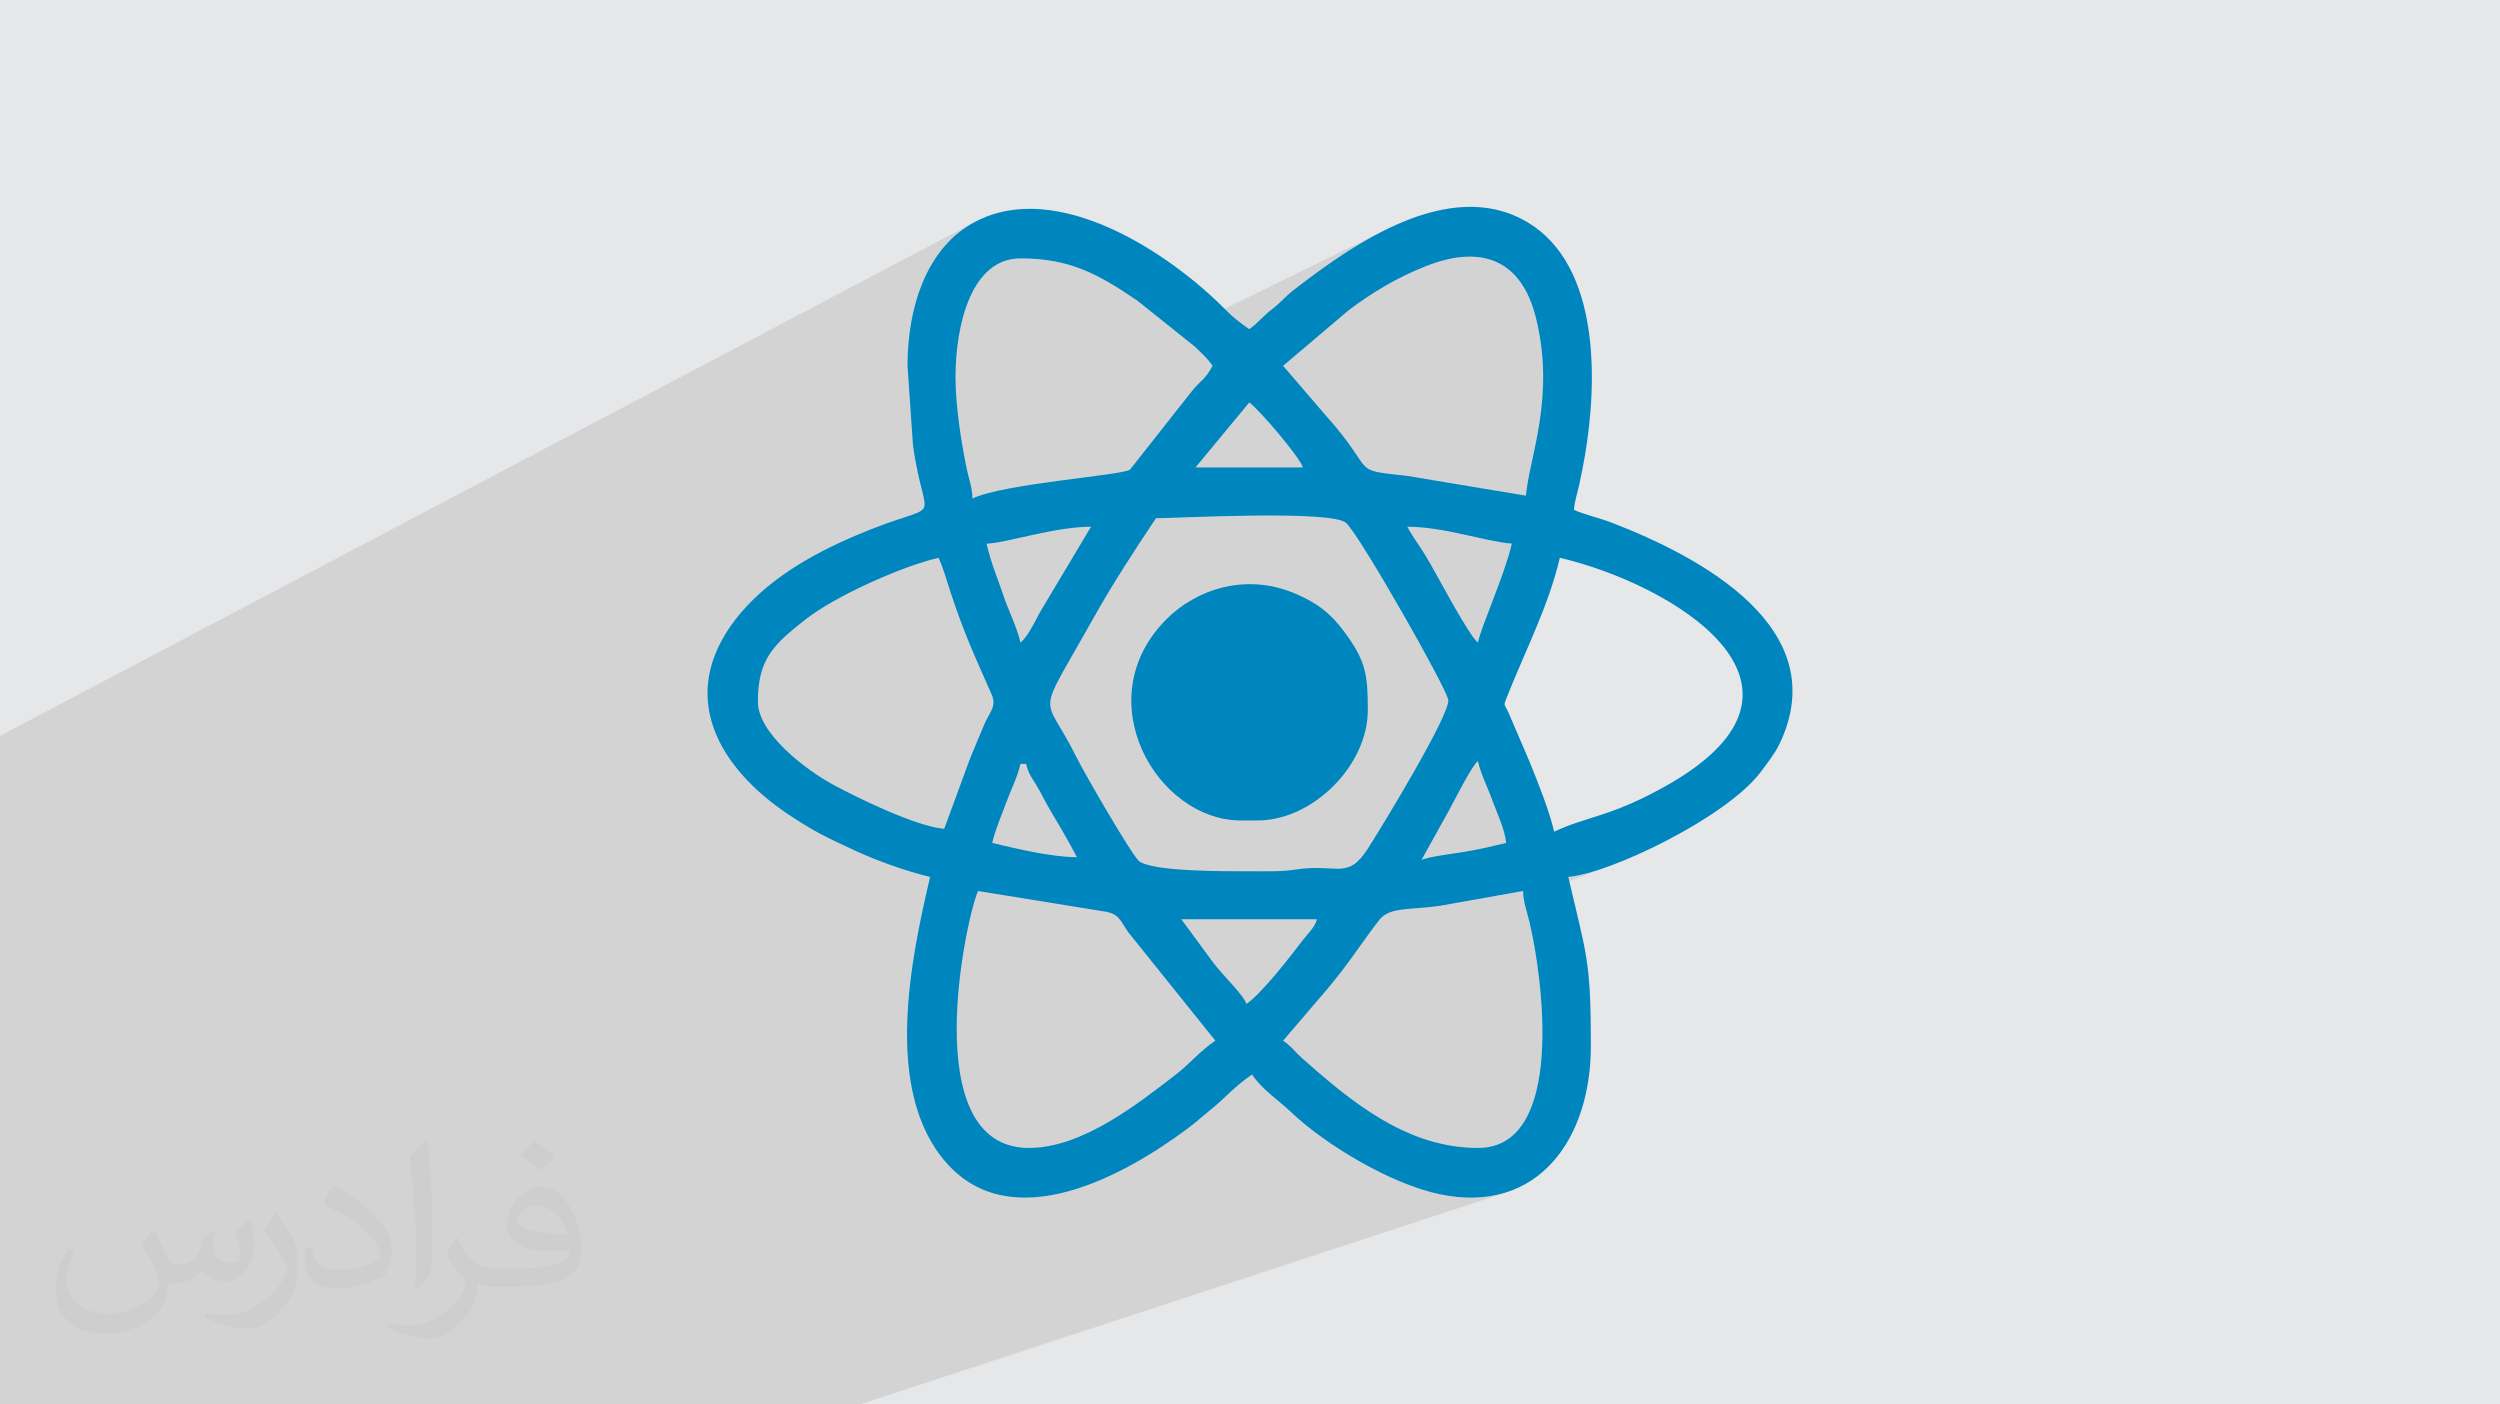
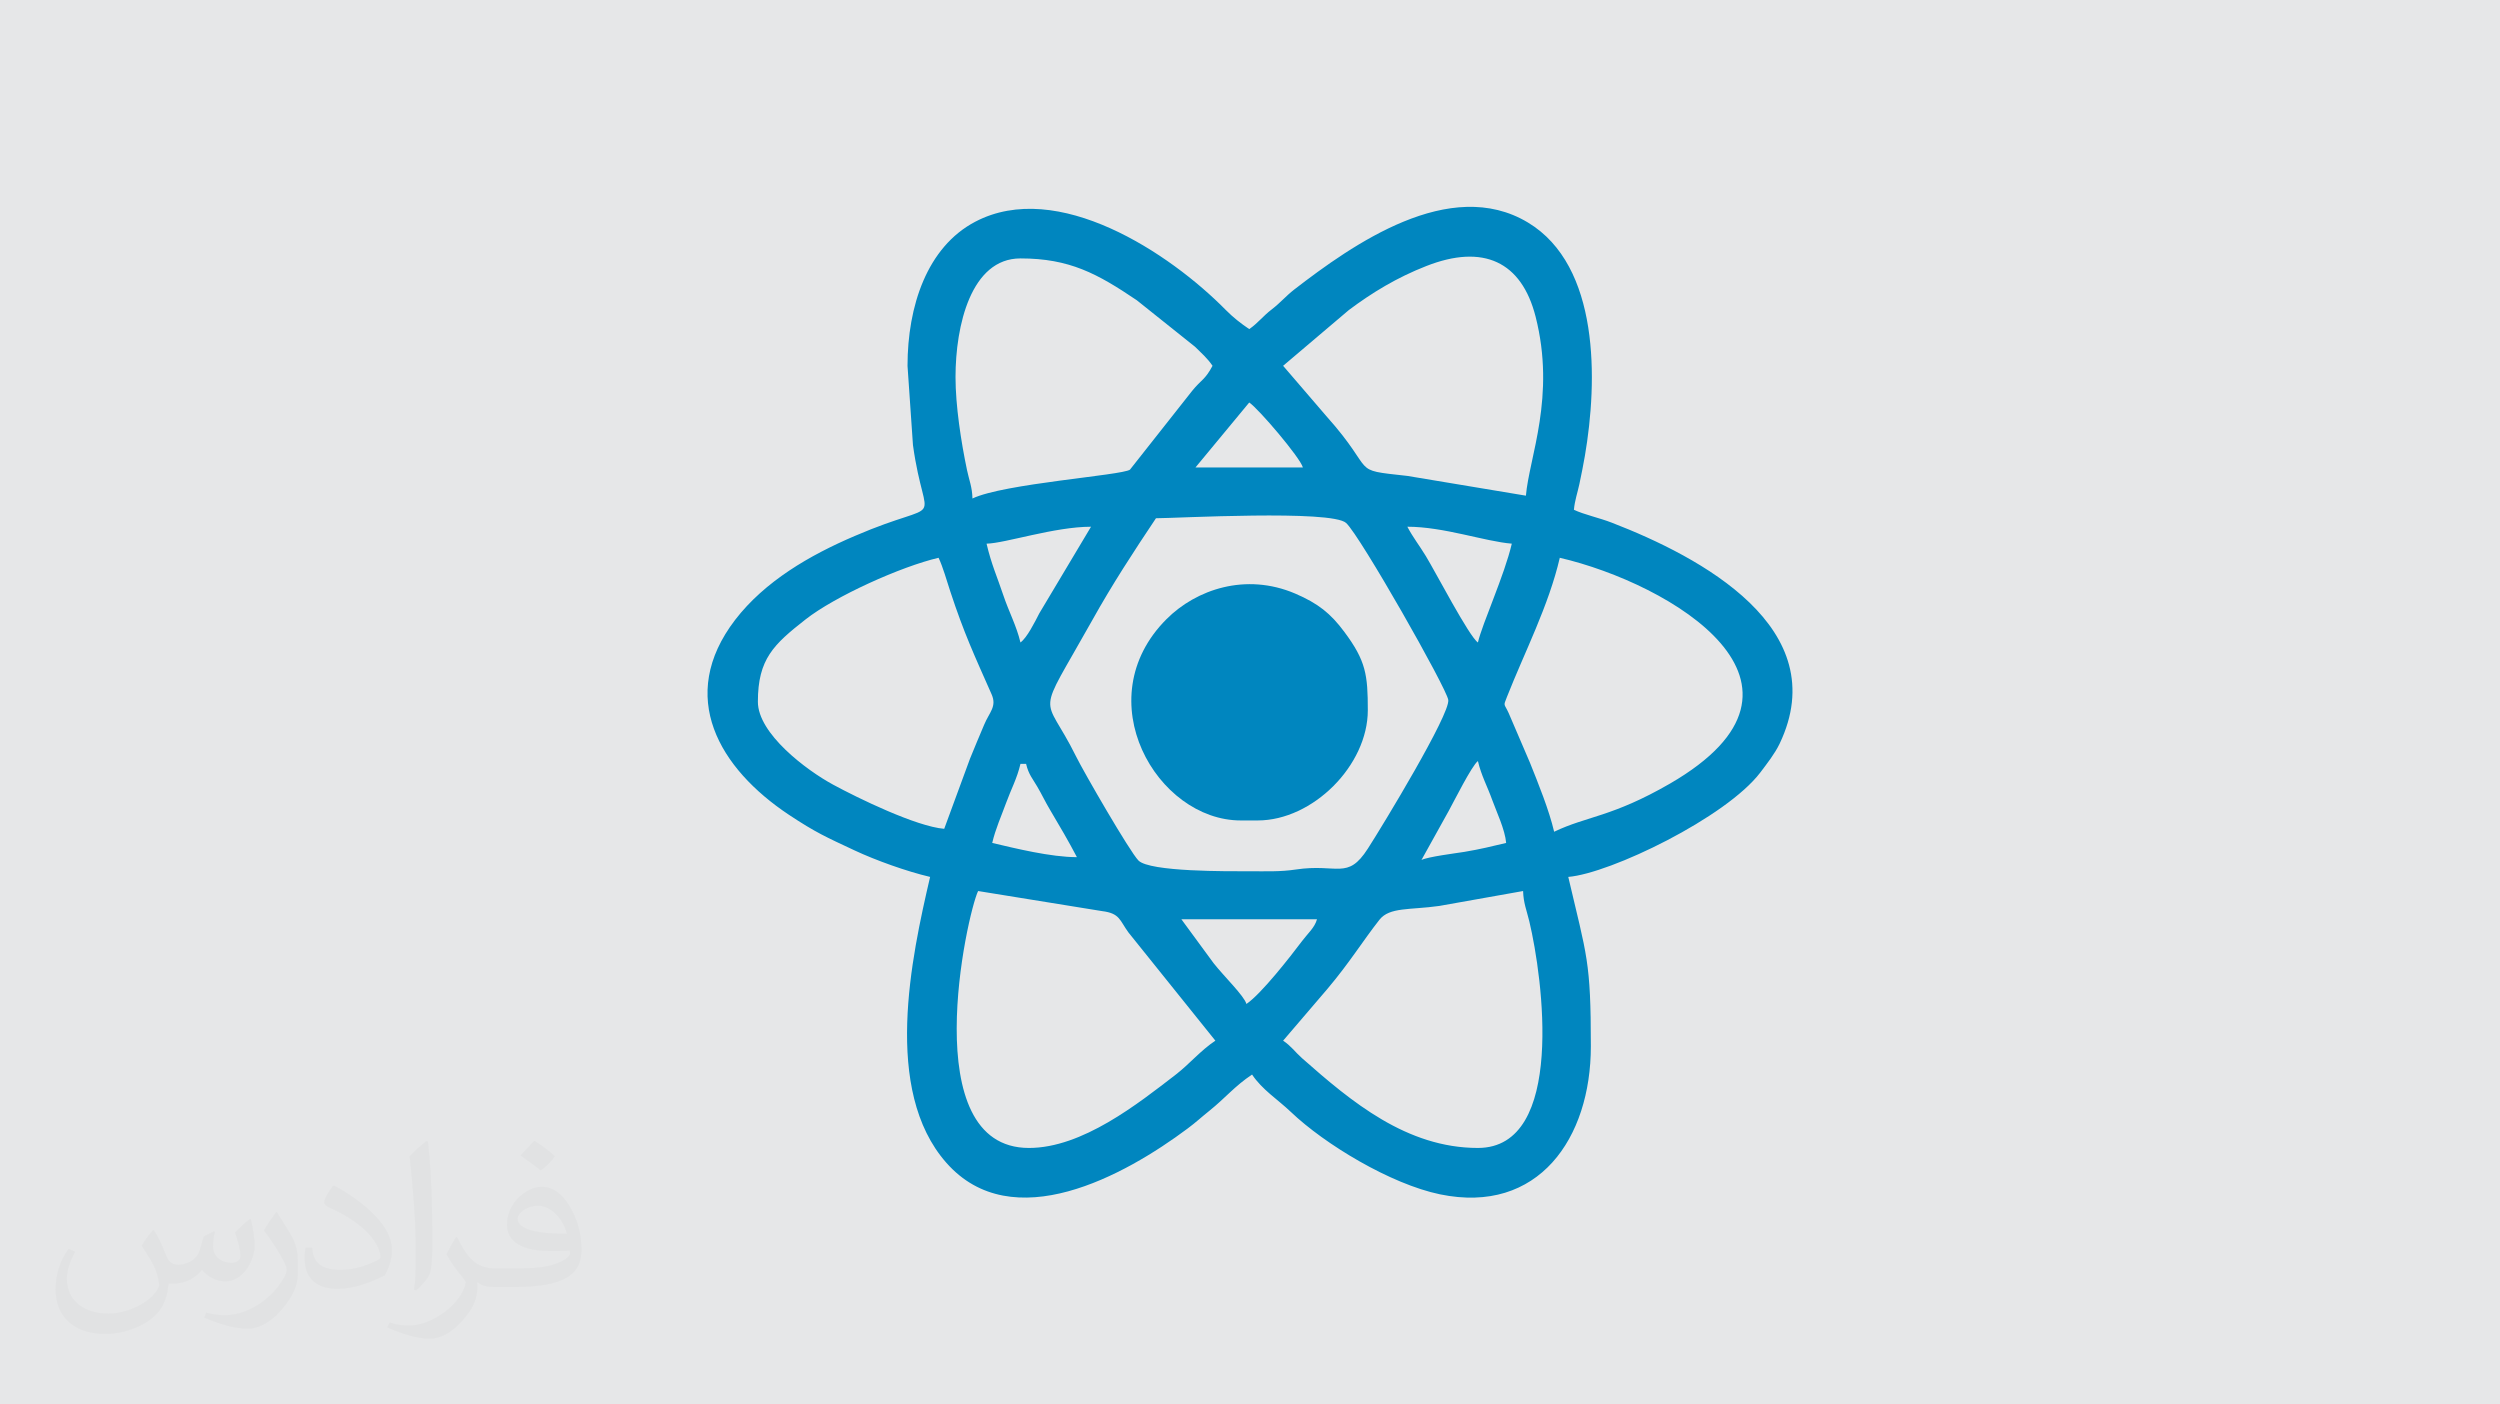
<svg xmlns="http://www.w3.org/2000/svg" xml:space="preserve" width="94.192mm" height="52.917mm" version="1.1" style="shape-rendering:geometricPrecision; text-rendering:geometricPrecision; image-rendering:optimizeQuality; fill-rule:evenodd; clip-rule:evenodd" viewBox="0 0 9404.92 5283.66">
  <defs>
    <style type="text/css">
   
    .fil3 {fill:#0086BF}
    .fil0 {fill:#E6E7E8}
    .fil2 {fill:#373435;fill-opacity:0.031}
    .fil1 {fill:#2B2A29;fill-opacity:0.102}
   
  </style>
  </defs>
  <g id="Layer_x0020_1">
    <polygon class="fil0" points="-0,0 9404.92,0 9404.92,5283.66 -0,5283.66 " />
-     <path class="fil1" d="M-0 4877.41l0 -14.77 0 -106.48 0 -51.16 0 -81.45 0 -0.01 0 -8.33 0 -43.43 0 -41.84 0 -7.51 0 -84.1 0 -72.51 0 -14.05 0 -77.39 0 -7.26 0 -17.54 0 -103.44 0 -63.78 0 -78.93 0 -48.66 0 -65.73 0 -2.47 0 -96.08 0 -19.89 0 -0.13 0 -6.55 0 -23.56 0 -87.03 0 -32.11 0 -2.85 0 -27.97 0 -24.21 0 -78.59 0 -117.84 0 -104.19 0 -154.85 0 -154.99 0 -19.05 0 -168.53 3668.96 -1934.07 -16.71 9.3 -16.09 10.02 -15.47 10.72 -14.85 11.4 -14.25 12.06 -13.63 12.69 -13.04 13.31 -12.45 13.89 -11.86 14.45 -11.28 14.99 -10.72 15.51 -10.14 16.01 -9.6 16.47 -9.05 16.91 -8.49 17.34 -7.96 17.74 -7.43 18.11 -6.9 18.47 -6.38 18.8 -5.87 19.1 -5.35 19.39 -1.16 4.66 320.57 -165.98 14.2 -6.07 14.89 -4.82 15.6 -3.52 16.33 -2.15 17.05 -0.73 17.08 0.17 16.64 0.5 16.22 0.83 15.82 1.16 15.45 1.49 15.08 1.8 14.75 2.13 14.44 2.45 14.16 2.76 13.88 3.07 13.65 3.38 13.42 3.68 13.23 3.98 13.05 4.29 12.9 4.59 12.77 4.88 12.66 5.17 12.58 5.47 12.52 5.76 12.48 6.04 12.46 6.32 12.47 6.61 12.5 6.88 12.55 7.16 12.62 7.43 12.72 7.71 12.84 7.96 12.99 8.24 13.15 8.49 13.33 8.76 13.55 9.01 13.78 9.27 150.61 120.28 795.54 -390.38 -28.53 14.2 -28.18 14.94 -27.81 15.56 -27.38 16.08 -26.92 16.52 -26.42 16.85 -25.88 17.08 -25.29 17.24 -24.67 17.28 -24 17.23 -23.3 17.08 -22.56 16.85 -21.77 16.51 -20.95 16.08 -11.65 9.47 -10.69 9.36 -10.05 9.29 -9.76 9.25 -9.78 9.26 -10.11 9.29 -10.77 9.37 -11.77 9.47 -11.8 9.48 -10.86 9.61 -10.22 9.65 -9.88 9.59 -9.86 9.45 -10.11 9.21 -10.68 8.9 -11.55 8.48 -181.64 88.16 4.36 4.26 8.44 8.5 8.14 8.63 7.84 8.96 7.55 9.46 7.25 10.13 -6.69 11.78 730.75 -352.09 19.38 -9.16 19.73 -8.87 20.1 -8.57 20.5 -8.26 19.95 -7.49 19.54 -6.59 19.1 -5.7 18.68 -4.82 18.24 -3.93 17.81 -3.06 17.37 -2.18 16.92 -1.3 16.49 -0.43 16.03 0.45 15.58 1.32 15.12 2.18 14.66 3.05 14.2 3.89 13.72 4.76 13.26 5.62 12.77 6.47 12.3 7.33 11.81 8.17 11.33 9.02 10.83 9.87 10.34 10.7 9.85 11.53 9.35 12.38 8.85 13.21 8.33 14.04 7.83 14.87 7.3 15.7 6.79 16.51 6.27 17.34 5.73 18.16 5.21 18.97 6.67 27.99 5.68 27.57 4.74 27.13 3.83 26.71 3.01 26.28 2.2 25.84 1.46 25.4 0.76 24.97 0.1 24.53 -0.49 24.08 -1.05 23.63 -1.56 23.19 -2.01 22.75 -2.42 22.29 -2.77 21.84 -3.09 21.38 -3.33 20.92 -3.55 20.46 -3.71 20 -3.82 19.53 -3.89 19.06 -3.91 18.59 -3.87 18.12 -3.79 17.64 -3.66 17.16 -3.48 16.68 -3.27 16.21 -2.98 15.72 -2.67 15.24 -2.28 14.74 -1.87 14.26 -1.39 13.76 -302.04 132.17 0.7 0.13 13.16 2.5 13.11 2.59 13.04 2.68 12.96 2.73 12.87 2.78 12.76 2.81 12.65 2.81 12.52 2.8 12.37 2.76 12.22 2.72 12.06 2.64 11.87 2.56 11.68 2.45 11.47 2.33 11.25 2.18 11.03 2.01 10.78 1.84 10.52 1.63 10.25 1.42 9.97 1.17 9.69 0.92 -2.76 11.37 -3.06 11.7 -3.33 11.99 -3.59 12.26 -3.83 12.48 -4.04 12.69 -4.23 12.86 -4.4 13 -4.54 13.1 -4.67 13.19 -4.77 13.23 -4.53 12.37 228.31 -97.13 -4.05 16.87 -4.32 16.84 -4.58 16.8 -4.83 16.77 -5.07 16.74 -5.28 16.71 -5.49 16.67 -5.69 16.64 -5.86 16.61 -6.03 16.58 -6.19 16.54 -6.33 16.52 -6.45 16.49 -6.57 16.46 -6.66 16.42 -6.76 16.4 -6.82 16.37 -6.89 16.33 -6.94 16.31 -6.96 16.27 -6.99 16.24 -6.99 16.21 -6.99 16.19 -6.97 16.15 -6.93 16.12 -6.89 16.09 -6.83 16.06 -6.75 16.03 -6.67 16.01 -6.57 15.97 -6.45 15.94 -6.33 15.92 -4.43 11.27 -2.82 7.85 -1.25 5.61 0.26 4.52 1.72 4.61 3.12 5.87 4.47 8.3 5.77 11.89 80.04 186.62 6 14.97 6.17 15.42 6.29 15.8 6.38 16.13 6.4 16.41 6.4 16.6 6.33 16.75 6.24 16.85 6.09 16.87 5.89 16.85 5.66 16.76 5.38 16.61 5.05 16.41 4.67 16.15 4.26 15.82 3.28 13.29 56.97 -21.8 11.05 -4.04 11.03 -3.88 11.06 -3.76 11.1 -3.66 11.18 -3.61 11.28 -3.59 11.42 -3.6 11.58 -3.66 11.77 -3.74 11.99 -3.87 12.24 -4.03 12.52 -4.23 12.82 -4.45 13.16 -4.73 13.53 -5.03 -1135.15 433.97 -0.74 1.46 -6.57 10.22 -7.43 9.87 -7.99 9.69 -8.29 9.7 -8.3 9.9 -8.05 10.27 -8.93 11.81 -9.95 13.03 345.84 -131.3 11.11 -3.97 11.98 -3.21 12.84 -2.59 13.69 -2.08 14.54 -1.7 15.38 -1.45 16.21 -1.33 17.02 -1.33 17.84 -1.46 18.64 -1.73 19.44 -2.11 20.24 -2.62 315.58 -56.14 0.01 0 0.01 0 -0.01 0 0.34 8.15 0.17 2.21 169.43 -63.46 15.66 -1.82 17.17 -2.93 18.58 -3.99 19.89 -5.02 21.08 -6 22.17 -6.94 23.14 -7.84 24.02 -8.68 -329.45 123.16 0.56 4.02 1.2 7.12 1.37 6.97 1.52 6.84 1.63 6.77 1.74 6.73 1.82 6.72 1.88 6.76 1.93 6.84 1.94 6.96 1.94 7.12 1.92 7.31 1.88 7.55 4.82 21.04 4.95 23.34 5 25.48 4.96 27.41 4.85 29.14 4.64 30.67 4.35 32.01 3.98 33.16 3.54 34.11 3 34.86 2.39 35.43 1.69 35.78 0.89 35.94 0.04 35.92 -0.93 35.68 -1.95 35.27 -3.08 34.64 -4.27 33.83 -5.55 32.82 -6.92 31.6 -8.37 30.2 -9.91 28.61 -11.51 26.82 -13.22 24.82 -15 22.64 -16.86 20.25 -18.81 17.67 -20.85 14.91 -22.96 11.92 -25.16 8.77 -370.41 124.5 2.83 1.27 19.32 8.25 19.24 7.8 19.1 7.33 18.94 6.83 18.75 6.31 18.52 5.75 18.26 5.18 17.97 4.57 17.63 3.95 34.2 6.13 33.19 4.04 32.15 2.03 31.13 0.06 30.1 -1.85 29.07 -3.7 28.03 -5.5 26.98 -7.24 -2428.52 796.65 -203.33 0 -306.08 0 -972.58 0 -13.49 0 -462.28 0 -0.81 0 -204.14 0 -38.36 0 -9.12 0 -157.54 0 -211.28 0 -331.45 0 -323.15 0 0 -69.73 0 -14.47 0 -22.5 0 -97.5 0 -196.27 0 -5.78zm5639.58 -2681.9l228.31 -97.13 0.01 -0.01 -228.32 97.14z" />
    <path class="fil2" d="M578.49 4627.69c17.95,27.21 29.6,53.36 40.96,82.43 8.45,16.91 12.93,48.09 52.57,48.09 11.61,0 28.28,-3.42 43.06,-11.61 16.63,-8.73 29.32,-21.94 35.94,-42l15.85 -53.36 38.57 -19.02 2.64 2.64c-5.27,20.09 -6.59,39.36 -6.59,54.43 0,44.63 38.57,61.56 69.22,61.56 17.95,0 34.09,-8.73 34.09,-25.11 0,-21.13 -8.98,-57.06 -20.62,-89.29 17.95,-17.95 35.94,-35.94 56.53,-50.47l3.17 1.6c8.98,38.04 14,75.56 14,100.66 0,24.57 -10.83,51.79 -19.81,69.49 -18.49,34.87 -51.25,62.62 -90.87,62.62 -30.1,0 -63.65,-15.07 -86.66,-43.06l-1.32 0c-21.66,26.96 -55.22,51.25 -108.86,51.25l-16.63 0c-2.64,35.41 -10.29,60.49 -21.94,82.95 -31.95,62.34 -126.81,106.47 -216.1,106.47 -124.17,0 -186.51,-71.59 -186.51,-166.96 0,-58.91 19.27,-113.6 48.88,-152.42l24.29 10.04c-18.49,35.41 -30.91,68.68 -30.91,101.45 0,89.29 72.66,131.83 156.4,131.83 77.68,0 173.83,-49.41 191.28,-106.72 -6.59,-62.62 -30.1,-91.93 -66.04,-148.99 10.83,-19.02 24.83,-38.04 42.28,-58.38l3.17 0 0 0 0 0 -0.02 -0.09zm1432.13 -336.04c26.15,16.39 51.79,35.66 76.87,57.85 -14,19.81 -31.45,37.79 -53.11,53.64 -25.11,-20.34 -50.19,-37.79 -75.84,-56.27 17.42,-19.55 34.62,-38.29 52.04,-55.22l0 0 0 0 0 0 0 0 0 0 0.03 0zm13.47 244.11c-42.28,0 -76.87,27.75 -76.87,48.34 0,44.13 84.53,57.85 185.72,57.31 -12.68,-51.79 -57.06,-105.68 -108.86,-105.68l0.01 0.03zm-94.86 236.19c54.96,0 103.04,-1.6 139.74,-10.83 40.96,-10.29 75.56,-30.91 75.56,-45.17 0,-3.7 0,-8.19 -1.32,-11.89 -22.98,2.11 -49.41,2.11 -72.38,2.11 -74.49,0 -131.55,-16.91 -154.02,-58.66 -5.55,-11.61 -9.51,-24.57 -9.51,-39.36 0,-40.43 17.42,-79.79 48.09,-107 25.61,-22.45 53.89,-36.44 82.67,-36.44 52.04,0 93.51,41.75 122.57,107.54 15.85,35.94 26.68,77.4 26.68,129.72 0,34.87 -9.51,64.19 -31.17,85.85 -40.43,39.11 -114.92,53.89 -229.04,53.89l-51.79 0 0 0 -13.47 0c-28.28,0 -48.62,-5.02 -64.72,-17.42l-2.64 0c0.79,6.59 1.32,12.93 1.32,19.02 0,25.61 -8.45,58.38 -25.61,84.53 -50.72,75.3 -105.68,108.04 -153.24,108.04 -48.09,0 -107,-18.49 -160.11,-42.54l9.51 -18.49c17.17,7.13 40.96,11.89 73.7,11.89 85.85,0 198.66,-82.43 212.66,-163 -3.17,-6.59 -8.98,-15.32 -17.17,-24.57 -25.11,-29.85 -40.96,-54.68 -55.75,-80.83 12.68,-25.11 24.29,-45.17 35.13,-63.4l4.49 -0.53c36.72,74.77 69.99,117.55 144.23,117.55l11.61 0 0 0 53.89 0 0 0 0 0 0 0 0 0 0 0 0.09 0.01zm-371.98 79c6.34,-34.34 6.87,-72.91 6.87,-108.86l0 -53.36c0,-99.6 -12.68,-244.36 -22.98,-338.68 17.95,-19.27 43.06,-42 62.87,-57.31l5.81 1.6c13.47,118.62 16.63,256 16.63,383.06 0,33.3 -1.32,65.79 -4.49,89.55 -1.85,30.1 -19.27,52.83 -56.53,87.7l-8.19 -3.7zm-382.8 -157.19c1.85,46.77 24.83,83.49 105.15,83.49 49.93,0 92.19,-12.93 138.96,-35.13 8.45,-3.7 12.93,-8.73 12.93,-12.93 0,-29.32 -22.45,-68.15 -60.23,-103.55 -36.72,-33.3 -85.34,-62.62 -130.76,-82.18 -15.6,-6.59 -20.62,-13.47 -20.62,-20.09 0,-13.47 17.95,-41.75 32.77,-62.09l5.02 -0.53c52.04,27.21 110.17,67.64 153.24,112.53 39.11,41.47 63.4,83.49 63.4,129.19 0,33.81 -10.29,65.51 -26.96,95.11 -57.06,28.79 -117.83,50.72 -178.06,50.72 -73.17,0 -123.1,-34.34 -123.1,-114.92 0,-8.73 0,-22.19 3.17,-39.64l25.11 0 0 0 0 0 0 0 0 0 0 0 -0.02 0zm-132.37 -132.9l45.45 73.45c16.63,27.21 32.23,56.81 32.23,103.55l0 59.7c0,48.34 -30.91,100.13 -80.83,151.38 -39.11,34.62 -73.7,49.41 -105.68,49.41 -47.55,0 -101.98,-14.79 -164.85,-41.75l7.13 -18.49c19.81,5.27 42.79,9.77 71.06,9.77 90.36,-0.53 182.8,-66.57 225.08,-147.15 5.02,-9.26 6.87,-17.95 6.87,-24.04 0,-9.26 -5.02,-19.55 -8.98,-28.79 -22.98,-43.31 -48.62,-82.95 -76.87,-119.68 14.79,-23.25 29.6,-45.7 45.7,-67.9l3.7 0.53 0 0 0 0 0 0 0 0 0 0 -0.02 0.01z" />
    <g id="_2931236835824">
      <path class="fil3" d="M5729.84 3352.04c1.13,44.38 13.65,73.6 23.5,114.55 50.46,211.29 137.32,851.96 -193.46,851.96 -267.79,0 -476.05,-173.74 -661.15,-337.22 -28.46,-25.4 -40.6,-45.52 -71.69,-66.37l166.53 -194.6c84.2,-99.77 132.01,-179.05 196.11,-260.6 37.94,-47.8 114.55,-36.03 224.56,-51.59l315.6 -56.14 -0.01 0zm-1859.07 966.51c-427.49,0 -233.29,-878.51 -191.17,-966.53l466.19 75.5c67.9,8.34 66,34.9 99.76,80.8l326.6 406.64c-55.38,36.78 -97.1,87.62 -148.69,127.45 -142.24,109.62 -351.64,276.15 -552.68,276.15l0 -0.01zm573.54 -860.3l510.19 0c-8.73,31.86 -35.29,53.86 -56.15,81.94 -43.62,58.03 -153.62,199.14 -209.38,236.69 -7.97,-29.97 -83.46,-102.79 -123.28,-153.25l-121.38 -165.38zm-392.99 -233.67l0 0zm1296.16 10.62l102.41 -184.36c20.11,-36.41 87.25,-171.07 110,-187.77 12.52,54.25 36.03,96.34 54.25,147.55 15.55,42.87 47.8,110.76 51.96,160.46 -53.86,12.89 -96.72,23.51 -157.8,33.76 -33.76,5.31 -136.18,18.2 -160.83,30.35l0 0.01zm-1296.16 -10.62c-98.63,0 -232.91,-33.37 -318.64,-53.49 12.52,-53.48 34.53,-101.66 51.97,-149.82 18.58,-51.21 41.73,-93.33 54.25,-147.56l21.24 0c9.49,40.21 25.03,56.15 42.11,85.73 17.82,30.34 29.21,55.77 48.94,88.77 36.78,61.83 68.28,115.69 100.14,176.39l0 -0.02zm1816.58 -1126.21c415.74,96.72 1059.07,476.43 414.21,849.69 -218.86,126.32 -311.42,121.38 -435.46,180.94 -18.96,-81.18 -59.55,-181.32 -91.03,-259.84l-80.04 -186.62c-17.07,-37.55 -20.86,-24.27 -6.84,-59.93 66.77,-169.56 157.43,-344.06 199.15,-524.24l0.01 -0.01zm-1168.32 1179.31c-76.99,0 -374.76,2.66 -416.87,-40.6 -32.63,-33.37 -204.45,-330.38 -234.79,-391.84 -122.9,-248.46 -155.15,-125.56 59.93,-509.82 76.99,-138.07 156.66,-259.83 240.87,-385.78 73.6,0 660.4,-32.63 715.41,17.83 52.72,48.17 378.19,621.33 384.26,665.7 7.21,53.49 -243.9,468.09 -302.69,559.5 -77,119.86 -113.81,54.62 -271.61,78.52 -57.27,8.73 -113.04,6.44 -174.5,6.44l0 0.03zm-1147.44 -159.7c-105.45,-8.73 -325.08,-115.69 -418.02,-166.14 -100.9,-54.62 -282.97,-191.93 -282.97,-311.81 0,-160.83 59.17,-215.46 179.04,-309.53 110.39,-86.86 359.23,-199.14 500.7,-232.14 16.31,34.14 30.72,86.11 44,126.32 52.72,160.07 89.51,237.84 155.51,387.28 20.48,46.28 -8.34,67.14 -28.07,114.56 -18.58,44.75 -36.41,85.35 -53.11,127.45l-97.1 264.01 0.01 0zm1742.23 -1136.45c137.31,0 291.32,55.38 392.99,63.72 -27.7,119.49 -110.76,299.67 -127.46,371.74 -33,-22.01 -160.83,-267.79 -195.72,-324.7 -25.8,-42.5 -47.42,-68.66 -69.79,-110.76l-0.01 0zm-1455.47 435.46c-14.42,-61.83 -44,-116.45 -64.87,-179.05 -22.01,-66 -44.76,-115.69 -62.59,-192.69 70.55,-1.53 255.66,-63.72 392.99,-63.72l-194.6 325.84c-17.06,33.37 -46.28,91.79 -70.93,109.62zm860.68 -902.78c34.9,23.13 191.94,207.49 201.8,244.28l-403.99 0 202.18 -244.28zm127.46 -138.08l247.32 -209.76c87.62,-65.63 180.56,-122.15 290.94,-165.38 215.07,-84.59 358.84,-16.69 411.56,190.04 76.62,300.79 -24.27,529.54 -36.41,673.67l-446.08 -74.34c-223.04,-24.66 -109.23,-6.45 -305.35,-225.7l-161.97 -188.52 0.01 -0.01zm-1168.69 499.19c-0.76,-42.49 -12.89,-70.55 -20.49,-106.97 -22.38,-106.6 -43.23,-242.76 -43.23,-349.74 0,-194.22 58.41,-446.46 244.29,-446.46 184.73,0 289.43,57.27 437.74,157.42l218.5 174.5c25.4,25.03 47.41,43.99 66.37,72.07 -28.45,53.49 -41.73,51.2 -76.23,93.7l-234.43 297.01c-29.97,21.62 -475.67,52.35 -592.5,108.49l-0.01 -0.01zm-244.29 -499.19l20.49 298.15c45.89,331.14 132,191.17 -219.25,342.15 -169.56,72.45 -337.98,170.31 -449.5,315.21 -221.52,289.04 -59.17,559.88 202.18,733.62 101.28,67.14 139.97,83.83 247.7,134.29 78.52,36.79 195.72,78.89 283.36,99.38 -70.55,302.69 -179.42,802.64 61.07,1075.38 248.46,281.84 671.78,47.42 907.34,-128.59 32.24,-23.9 51.96,-42.87 81.94,-66.77 61.83,-49.69 94.46,-92.17 160.83,-136.55 38.31,57.27 94.83,92.17 146.05,140.74 126.69,121.01 374.76,271.21 561.02,309.9 370.22,76.62 567.46,-210.9 567.46,-556.85 0,-322.04 -14.8,-337.22 -84.96,-637.27 158.56,-13.28 594.02,-223.81 722.61,-392.99 25.41,-33.77 54.25,-70.18 72.45,-108.11 207.5,-435.09 -298.54,-702.89 -631.2,-831.48 -46.65,-18.19 -104.31,-30.34 -142.62,-48.55 3.03,-34.89 13.65,-64.1 20.48,-96.34 7.97,-37.55 14.81,-72.07 20.86,-106.97 48.18,-281.84 56.51,-714.27 -214.31,-877.38 -293.23,-176.39 -660.03,83.07 -878.89,251.87 -32.63,25.4 -51.59,49.31 -84.59,74.73 -33,25.03 -52.73,52.35 -84.97,74.34 -30.71,-20.48 -60.69,-43.99 -88.01,-71.68 -211.28,-214.7 -633.46,-494.64 -942.62,-332.3 -181.69,95.22 -254.9,318.26 -254.9,542.06l0.01 0z" />
      <path class="fil3" d="M4667.73 3086.51l63.72 0c207.11,0 414.21,-207.12 414.21,-414.61 0,-132.76 -6.83,-185.49 -88.01,-294.35 -51.96,-70.17 -99.38,-107.73 -185.12,-144.52 -186.62,-79.65 -372.87,-15.17 -484.02,95.97 -301.56,301.56 -36.79,757.51 279.18,757.51l0.03 0z" />
    </g>
  </g>
</svg>